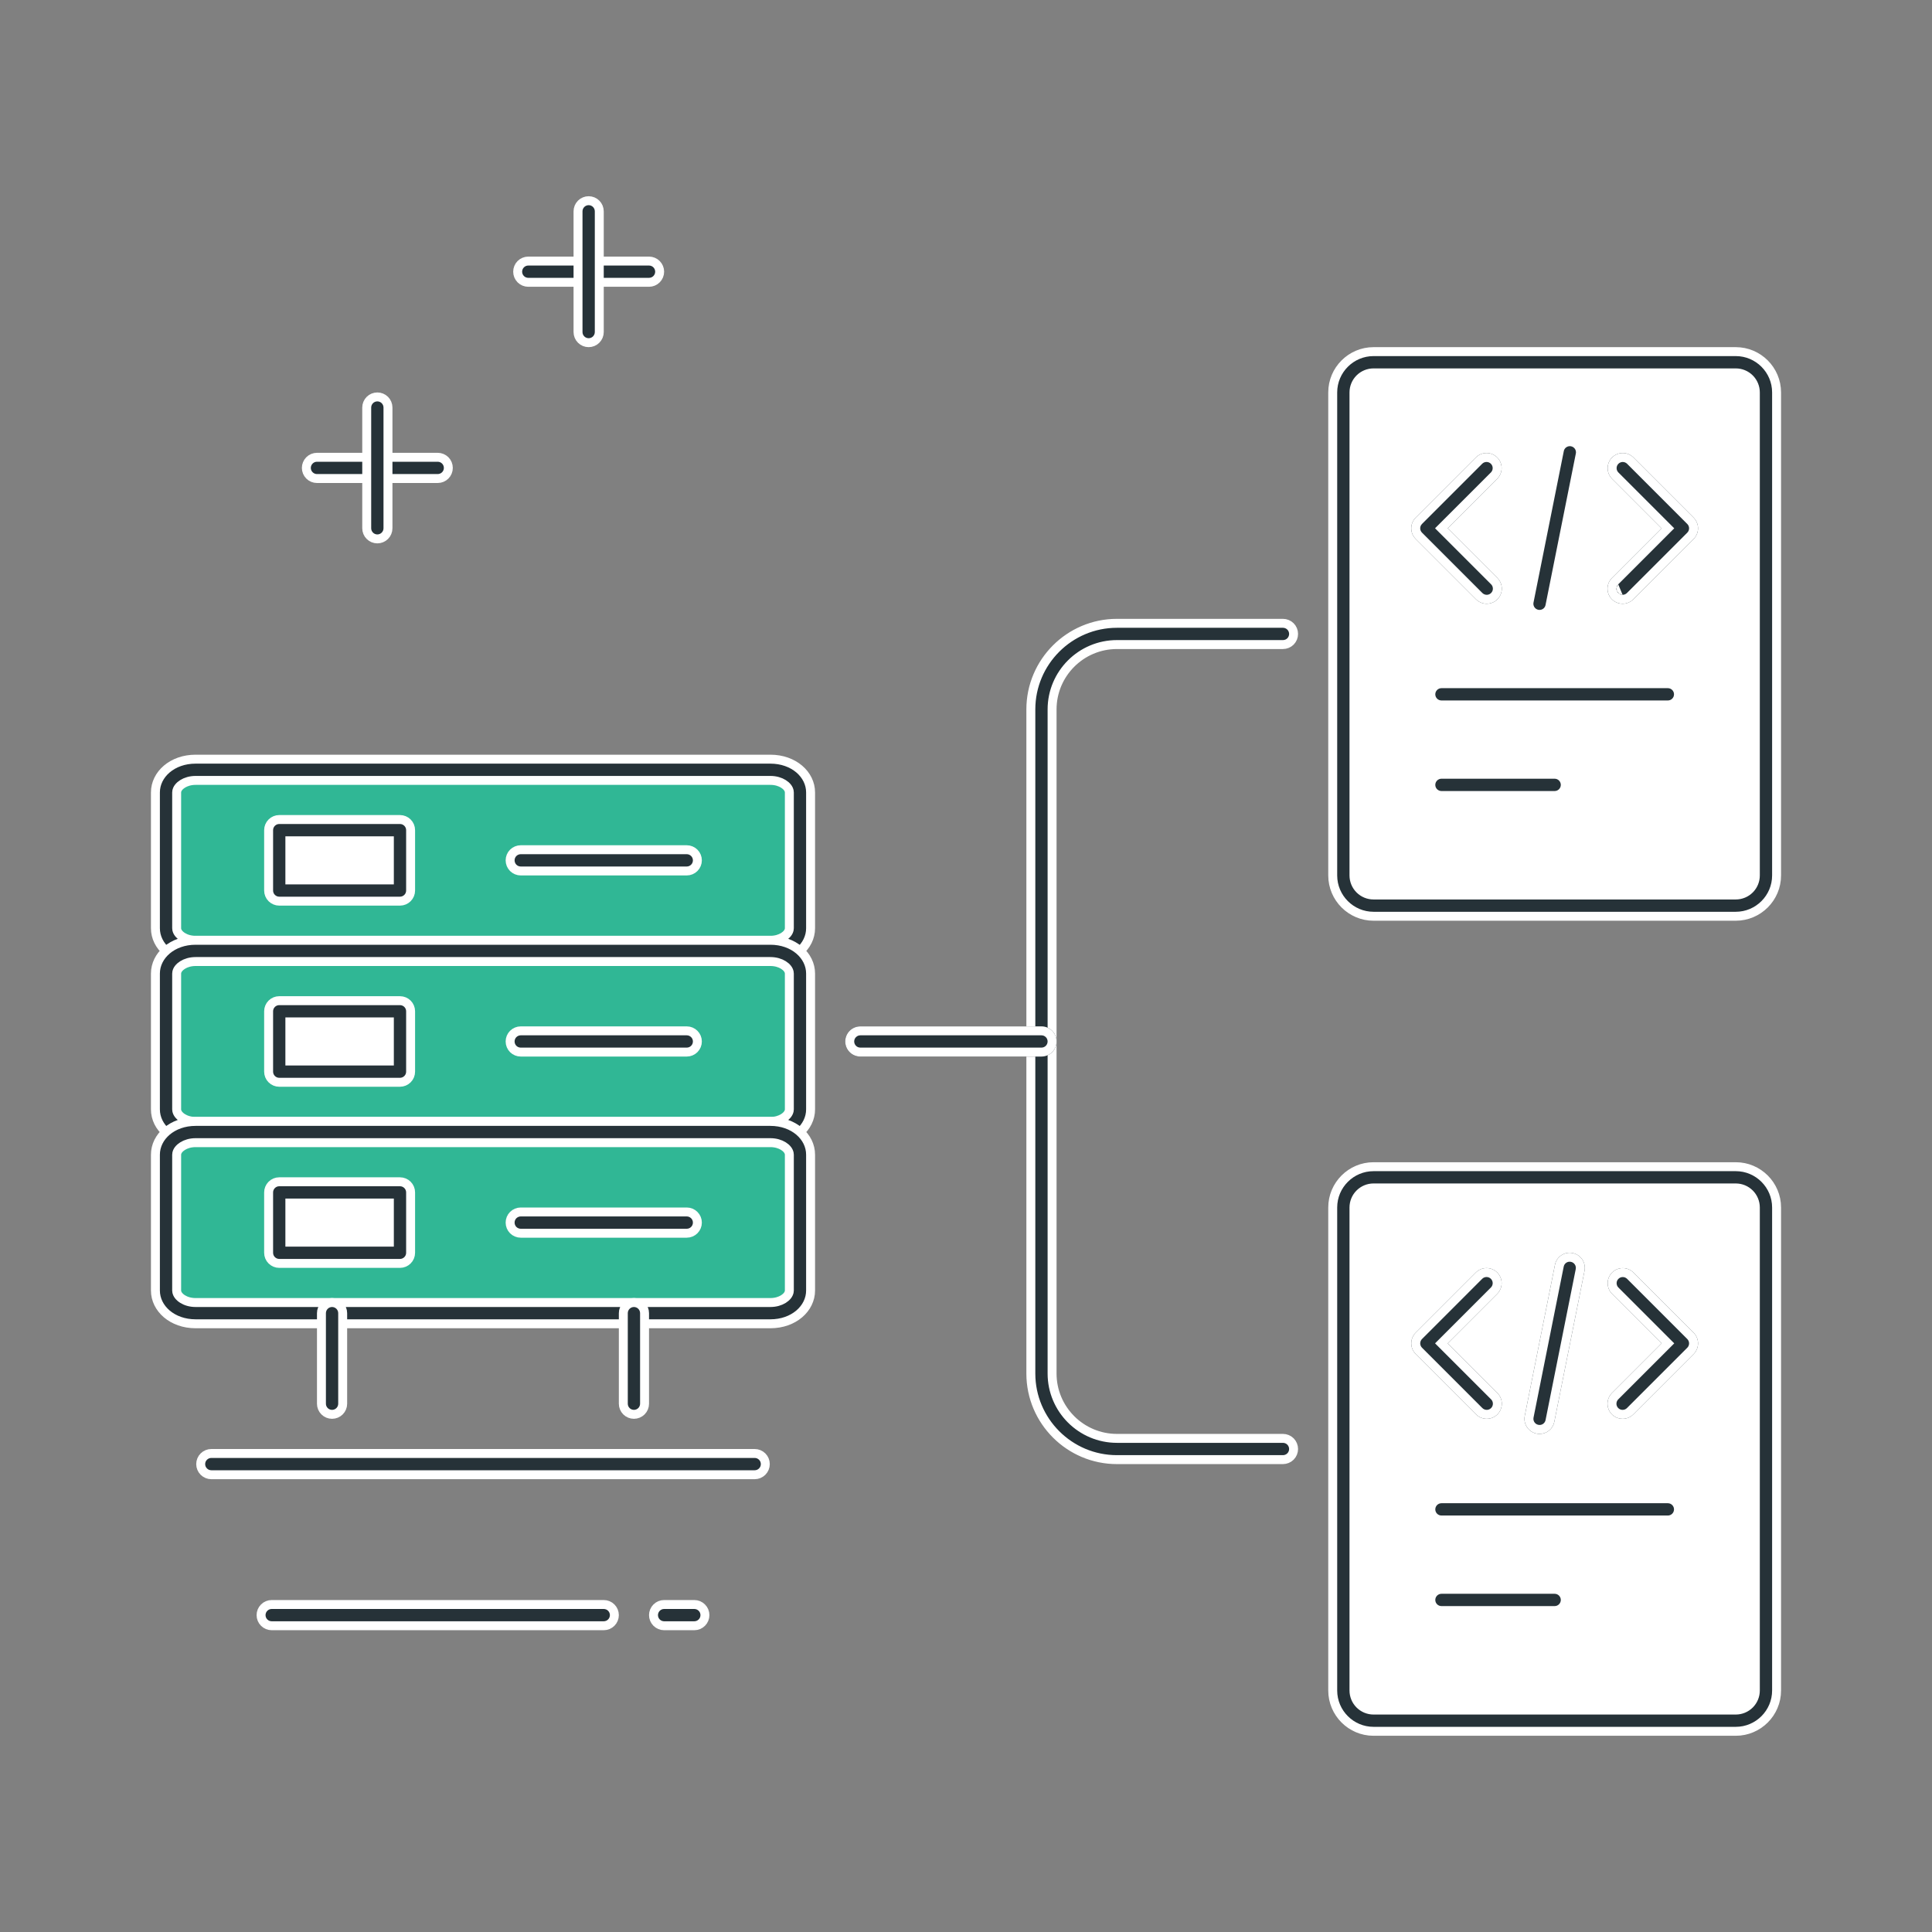
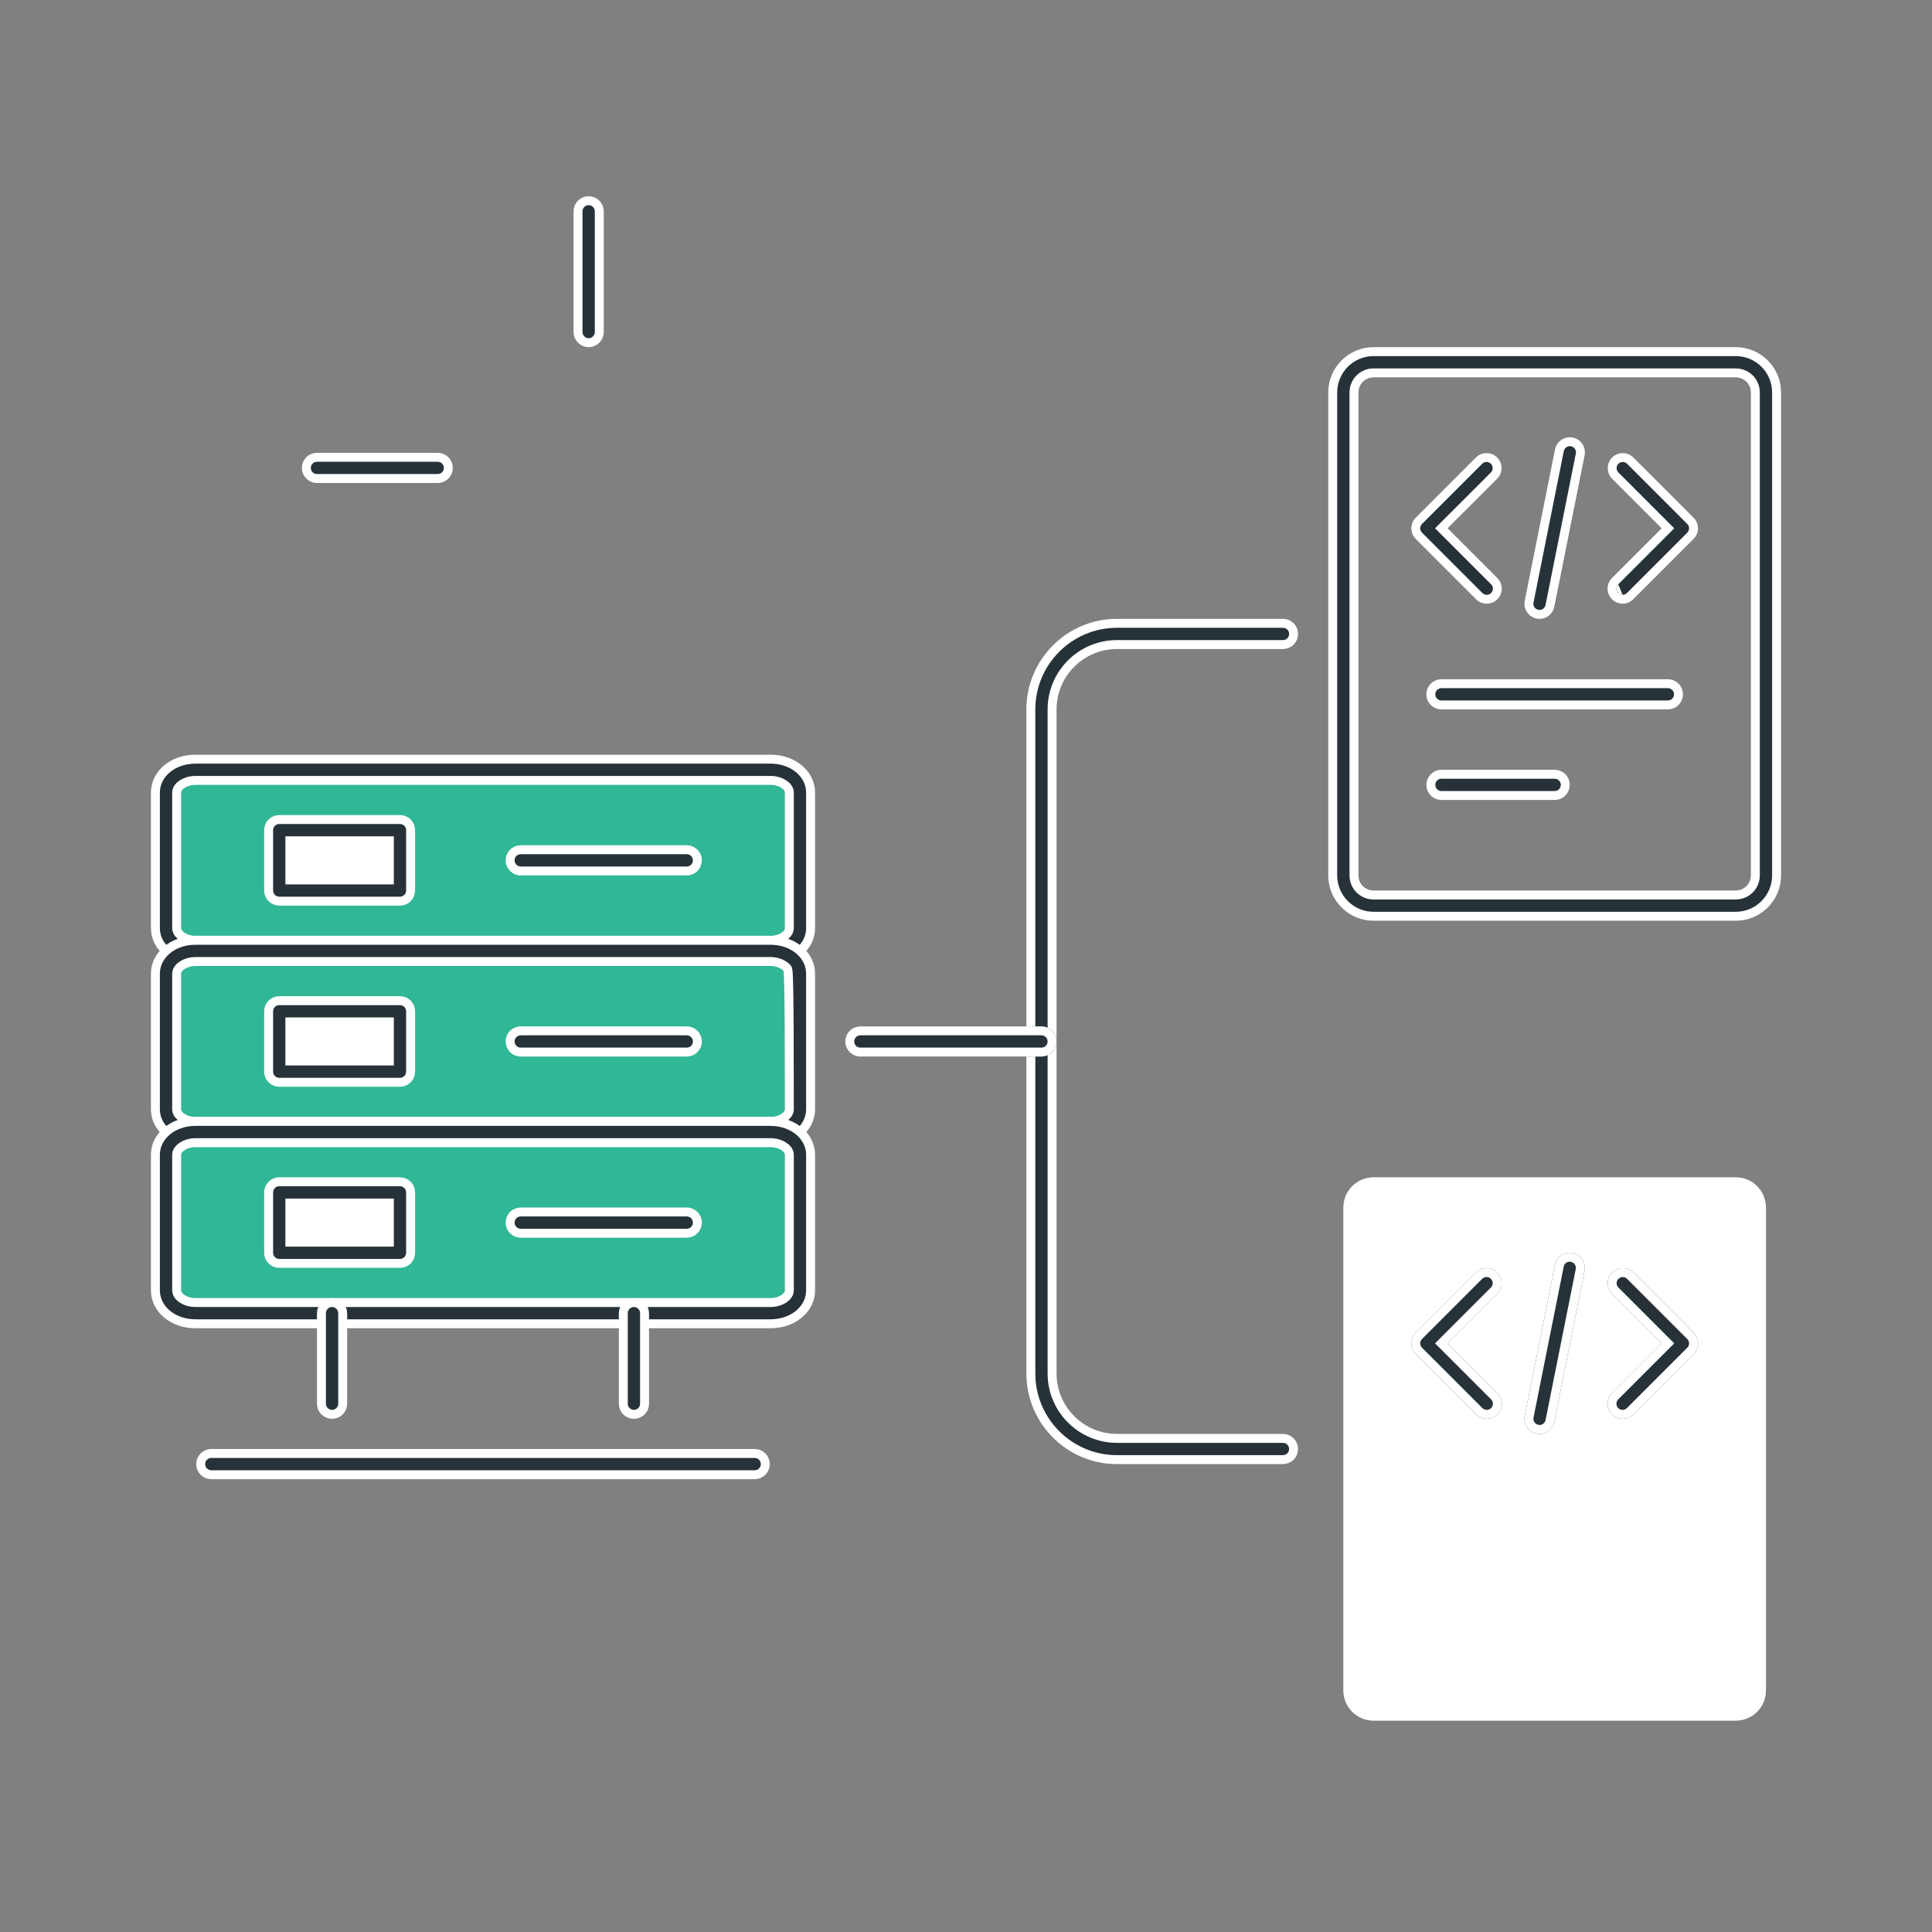
<svg xmlns="http://www.w3.org/2000/svg" width="108" height="108" viewBox="0 0 108 108" fill="none">
  <rect x="0" y="0" width="108" height="108" fill="#808080" stroke="none" />
  <g clip-path="url(#clip0_5437_21924)">
    <path d="M97.031 96.188H76.781C76.334 96.188 75.904 96.01 75.588 95.693C75.272 95.377 75.094 94.948 75.094 94.5V67.5C75.094 67.052 75.272 66.623 75.588 66.307C75.904 65.99 76.334 65.812 76.781 65.812H97.031C97.479 65.812 97.908 65.99 98.225 66.307C98.541 66.623 98.719 67.052 98.719 67.5V94.5C98.719 94.948 98.541 95.377 98.225 95.693C97.908 96.01 97.479 96.188 97.031 96.188Z" fill="white" />
-     <path d="M97.031 96.781H76.781C75.524 96.781 74.5 95.757 74.5 94.5V67.5C74.5 66.243 75.524 65.219 76.781 65.219H97.031C98.289 65.219 99.312 66.243 99.312 67.5V94.5C99.312 95.757 98.289 96.781 97.031 96.781ZM76.781 66.406C76.491 66.406 76.213 66.522 76.008 66.727C75.803 66.932 75.688 67.21 75.688 67.5V94.5C75.688 94.79 75.803 95.068 76.008 95.273C76.213 95.478 76.491 95.594 76.781 95.594H97.031C97.321 95.594 97.6 95.478 97.805 95.273C98.01 95.068 98.125 94.79 98.125 94.5V67.5C98.125 67.21 98.01 66.932 97.805 66.727C97.6 66.522 97.321 66.406 97.031 66.406H76.781ZM38.812 90.88H37.125C36.968 90.88 36.816 90.817 36.705 90.706C36.594 90.595 36.531 90.444 36.531 90.286C36.531 90.129 36.594 89.978 36.705 89.867C36.816 89.755 36.968 89.693 37.125 89.693H38.812C38.97 89.693 39.121 89.755 39.232 89.867C39.344 89.978 39.406 90.129 39.406 90.286C39.406 90.444 39.344 90.595 39.232 90.706C39.121 90.817 38.97 90.88 38.812 90.88ZM33.75 90.88H15.188C15.03 90.88 14.879 90.817 14.768 90.706C14.656 90.595 14.594 90.444 14.594 90.286C14.594 90.129 14.656 89.978 14.768 89.867C14.879 89.755 15.03 89.693 15.188 89.693H33.75C33.907 89.693 34.059 89.755 34.17 89.867C34.281 89.978 34.344 90.129 34.344 90.286C34.344 90.444 34.281 90.595 34.17 90.706C34.059 90.817 33.907 90.88 33.75 90.88ZM36.281 15.781H29.531C29.374 15.781 29.223 15.719 29.111 15.607C29 15.496 28.938 15.345 28.938 15.188C28.938 15.03 29 14.879 29.111 14.768C29.223 14.656 29.374 14.594 29.531 14.594H36.281C36.439 14.594 36.59 14.656 36.701 14.768C36.812 14.879 36.875 15.03 36.875 15.188C36.875 15.345 36.812 15.496 36.701 15.607C36.59 15.719 36.439 15.781 36.281 15.781Z" fill="#263238" stroke="white" stroke-width="0.5" />
    <path d="M32.906 19.156C32.749 19.156 32.598 19.094 32.486 18.982C32.375 18.871 32.312 18.72 32.312 18.562V11.812C32.312 11.655 32.375 11.504 32.486 11.393C32.598 11.281 32.749 11.219 32.906 11.219C33.064 11.219 33.215 11.281 33.326 11.393C33.437 11.504 33.5 11.655 33.5 11.812V18.562C33.5 18.72 33.437 18.871 33.326 18.982C33.215 19.094 33.064 19.156 32.906 19.156ZM24.469 26.75H17.719C17.561 26.75 17.41 26.687 17.299 26.576C17.188 26.465 17.125 26.314 17.125 26.156C17.125 25.999 17.188 25.848 17.299 25.736C17.41 25.625 17.561 25.562 17.719 25.562H24.469C24.626 25.562 24.777 25.625 24.889 25.736C25 25.848 25.062 25.999 25.062 26.156C25.062 26.314 25 26.465 24.889 26.576C24.777 26.687 24.626 26.75 24.469 26.75Z" fill="#263238" stroke="white" stroke-width="0.5" />
-     <path d="M21.094 30.125C20.936 30.125 20.785 30.062 20.674 29.951C20.563 29.84 20.5 29.689 20.5 29.531V22.781C20.5 22.624 20.563 22.473 20.674 22.361C20.785 22.25 20.936 22.188 21.094 22.188C21.251 22.188 21.402 22.25 21.514 22.361C21.625 22.473 21.688 22.624 21.688 22.781V29.531C21.688 29.689 21.625 29.84 21.514 29.951C21.402 30.062 21.251 30.125 21.094 30.125ZM93.234 84.969H80.578C80.421 84.969 80.27 84.906 80.158 84.795C80.047 84.683 79.984 84.532 79.984 84.375C79.984 84.218 80.047 84.067 80.158 83.955C80.27 83.844 80.421 83.781 80.578 83.781H93.234C93.392 83.781 93.543 83.844 93.654 83.955C93.766 84.067 93.828 84.218 93.828 84.375C93.828 84.532 93.766 84.683 93.654 84.795C93.543 84.906 93.392 84.969 93.234 84.969ZM86.906 90.031H80.578C80.421 90.031 80.27 89.969 80.158 89.857C80.047 89.746 79.984 89.595 79.984 89.438C79.984 89.28 80.047 89.129 80.158 89.018C80.27 88.906 80.421 88.844 80.578 88.844H86.906C87.064 88.844 87.215 88.906 87.326 89.018C87.437 89.129 87.5 89.28 87.5 89.438C87.5 89.595 87.437 89.746 87.326 89.857C87.215 89.969 87.064 90.031 86.906 90.031Z" fill="#263238" stroke="white" stroke-width="0.5" />
    <path d="M43.065 53.156H10.935C10.022 53.156 9.281 52.589 9.281 51.891V44.297C9.281 43.598 10.022 43.031 10.935 43.031H43.065C43.978 43.031 44.719 43.598 44.719 44.297V51.891C44.719 52.589 43.978 53.156 43.065 53.156Z" fill="#30B795" />
    <path d="M43.067 53.75H10.933C9.631 53.75 8.688 52.898 8.688 51.891V44.297C8.688 43.29 9.631 42.438 10.933 42.438H43.065C44.369 42.438 45.312 43.29 45.312 44.297V51.891C45.312 52.898 44.369 53.75 43.067 53.75ZM10.933 43.625C10.637 43.625 10.389 43.706 10.209 43.818C10.119 43.874 10.042 43.94 9.984 44.014C9.931 44.081 9.875 44.18 9.875 44.297V51.891C9.875 52.007 9.931 52.106 9.984 52.174C10.042 52.247 10.119 52.314 10.209 52.369C10.389 52.482 10.637 52.562 10.933 52.562H43.065C43.361 52.562 43.61 52.482 43.791 52.37C43.88 52.314 43.958 52.247 44.016 52.174C44.069 52.106 44.125 52.007 44.125 51.891V44.297C44.125 44.18 44.069 44.081 44.016 44.014C43.958 43.94 43.881 43.874 43.791 43.818C43.611 43.706 43.362 43.625 43.067 43.625H10.933Z" fill="#263238" stroke="white" stroke-width="0.5" />
    <path d="M38.391 48.688H29.109C28.952 48.688 28.801 48.625 28.689 48.514C28.578 48.402 28.516 48.251 28.516 48.094C28.516 47.936 28.578 47.785 28.689 47.674C28.801 47.563 28.952 47.5 29.109 47.5H38.391C38.548 47.5 38.699 47.563 38.81 47.674C38.922 47.785 38.984 47.936 38.984 48.094C38.984 48.251 38.922 48.402 38.81 48.514C38.699 48.625 38.548 48.688 38.391 48.688Z" fill="#263238" stroke="white" stroke-width="0.5" />
    <path d="M15.609 46.406H22.359V49.781H15.609V46.406Z" fill="white" />
    <path d="M16.203 48.938V49.188H16.453H21.516H21.766V48.938V47.25V47H21.516H16.453H16.203V47.25V48.938ZM22.359 50.375H15.609C15.452 50.375 15.301 50.312 15.19 50.201C15.078 50.09 15.016 49.939 15.016 49.781V46.406C15.016 46.249 15.078 46.098 15.19 45.986C15.301 45.875 15.452 45.812 15.609 45.812H22.359C22.517 45.812 22.668 45.875 22.779 45.986C22.891 46.098 22.953 46.249 22.953 46.406V49.781C22.953 49.939 22.891 50.09 22.779 50.201C22.668 50.312 22.517 50.375 22.359 50.375Z" fill="#263238" stroke="white" stroke-width="0.5" />
    <path d="M43.065 63.281H10.935C10.022 63.281 9.281 62.714 9.281 62.016V54.422C9.281 53.723 10.022 53.156 10.935 53.156H43.065C43.978 53.156 44.719 53.723 44.719 54.422V62.016C44.719 62.714 43.978 63.281 43.065 63.281Z" fill="#30B795" />
-     <path d="M43.067 63.875H10.933C9.631 63.875 8.688 63.023 8.688 62.016V54.422C8.688 53.415 9.631 52.562 10.933 52.562H43.065C44.369 52.562 45.312 53.415 45.312 54.422V62.016C45.312 63.023 44.369 63.875 43.067 63.875ZM10.933 53.75C10.637 53.75 10.389 53.831 10.209 53.943C10.119 53.999 10.042 54.065 9.984 54.139C9.931 54.206 9.875 54.305 9.875 54.422V62.016C9.875 62.132 9.931 62.231 9.984 62.299C10.042 62.372 10.119 62.439 10.209 62.494C10.389 62.607 10.637 62.688 10.933 62.688H43.065C43.361 62.688 43.61 62.607 43.791 62.495C43.88 62.439 43.958 62.372 44.016 62.299C44.069 62.231 44.125 62.132 44.125 62.016V54.422C44.125 54.305 44.069 54.206 44.016 54.139C43.958 54.065 43.881 53.999 43.791 53.943C43.611 53.831 43.362 53.75 43.067 53.75H10.933Z" fill="#263238" stroke="white" stroke-width="0.5" />
+     <path d="M43.067 63.875H10.933C9.631 63.875 8.688 63.023 8.688 62.016V54.422C8.688 53.415 9.631 52.562 10.933 52.562H43.065C44.369 52.562 45.312 53.415 45.312 54.422V62.016C45.312 63.023 44.369 63.875 43.067 63.875ZM10.933 53.75C10.637 53.75 10.389 53.831 10.209 53.943C10.119 53.999 10.042 54.065 9.984 54.139C9.931 54.206 9.875 54.305 9.875 54.422V62.016C9.875 62.132 9.931 62.231 9.984 62.299C10.042 62.372 10.119 62.439 10.209 62.494C10.389 62.607 10.637 62.688 10.933 62.688H43.065C43.361 62.688 43.61 62.607 43.791 62.495C43.88 62.439 43.958 62.372 44.016 62.299C44.069 62.231 44.125 62.132 44.125 62.016C44.125 54.305 44.069 54.206 44.016 54.139C43.958 54.065 43.881 53.999 43.791 53.943C43.611 53.831 43.362 53.75 43.067 53.75H10.933Z" fill="#263238" stroke="white" stroke-width="0.5" />
    <path d="M38.391 58.812H29.109C28.952 58.812 28.801 58.75 28.689 58.639C28.578 58.527 28.516 58.376 28.516 58.219C28.516 58.061 28.578 57.91 28.689 57.799C28.801 57.688 28.952 57.625 29.109 57.625H38.391C38.548 57.625 38.699 57.688 38.81 57.799C38.922 57.91 38.984 58.061 38.984 58.219C38.984 58.376 38.922 58.527 38.81 58.639C38.699 58.75 38.548 58.812 38.391 58.812Z" fill="#263238" stroke="white" stroke-width="0.5" />
    <path d="M15.609 56.531H22.359V59.906H15.609V56.531Z" fill="white" />
    <path d="M16.203 59.062V59.312H16.453H21.516H21.766V59.062V57.375V57.125H21.516H16.453H16.203V57.375V59.062ZM22.359 60.5H15.609C15.452 60.5 15.301 60.437 15.19 60.326C15.078 60.215 15.016 60.064 15.016 59.906V56.531C15.016 56.374 15.078 56.223 15.19 56.111C15.301 56 15.452 55.938 15.609 55.938H22.359C22.517 55.938 22.668 56 22.779 56.111C22.891 56.223 22.953 56.374 22.953 56.531V59.906C22.953 60.064 22.891 60.215 22.779 60.326C22.668 60.437 22.517 60.5 22.359 60.5Z" fill="#263238" stroke="white" stroke-width="0.5" />
    <path d="M43.065 73.406H10.935C10.022 73.406 9.281 72.839 9.281 72.141V64.547C9.281 63.848 10.022 63.281 10.935 63.281H43.065C43.978 63.281 44.719 63.848 44.719 64.547V72.141C44.719 72.839 43.978 73.406 43.065 73.406Z" fill="#30B795" />
    <path d="M43.067 74H10.933C9.631 74 8.688 73.148 8.688 72.141V64.547C8.688 63.54 9.631 62.688 10.933 62.688H43.065C44.369 62.688 45.312 63.54 45.312 64.547V72.141C45.312 73.148 44.369 74 43.067 74ZM10.933 63.875C10.637 63.875 10.389 63.956 10.209 64.068C10.119 64.124 10.042 64.19 9.984 64.264C9.931 64.331 9.875 64.43 9.875 64.547V72.141C9.875 72.257 9.931 72.356 9.984 72.424C10.042 72.497 10.119 72.564 10.209 72.619C10.389 72.732 10.637 72.812 10.933 72.812H43.065C43.361 72.812 43.61 72.732 43.791 72.62C43.88 72.564 43.958 72.497 44.016 72.424C44.069 72.356 44.125 72.257 44.125 72.141V64.547C44.125 64.43 44.069 64.331 44.016 64.264C43.958 64.19 43.881 64.124 43.791 64.068C43.611 63.956 43.362 63.875 43.067 63.875H10.933Z" fill="#263238" stroke="white" stroke-width="0.5" />
    <path d="M38.391 68.938H29.109C28.952 68.938 28.801 68.875 28.689 68.764C28.578 68.652 28.516 68.501 28.516 68.344C28.516 68.186 28.578 68.035 28.689 67.924C28.801 67.813 28.952 67.75 29.109 67.75H38.391C38.548 67.75 38.699 67.813 38.81 67.924C38.922 68.035 38.984 68.186 38.984 68.344C38.984 68.501 38.922 68.652 38.81 68.764C38.699 68.875 38.548 68.938 38.391 68.938Z" fill="#263238" stroke="white" stroke-width="0.5" />
    <path d="M15.609 66.656H22.359V70.031H15.609V66.656Z" fill="white" />
    <path d="M16.203 69.188V69.438H16.453H21.516H21.766V69.188V67.5V67.25H21.516H16.453H16.203V67.5V69.188ZM22.359 70.625H15.609C15.452 70.625 15.301 70.562 15.19 70.451C15.078 70.34 15.016 70.189 15.016 70.031V66.656C15.016 66.499 15.078 66.348 15.19 66.236C15.301 66.125 15.452 66.062 15.609 66.062H22.359C22.517 66.062 22.668 66.125 22.779 66.236C22.891 66.348 22.953 66.499 22.953 66.656V70.031C22.953 70.189 22.891 70.34 22.779 70.451C22.668 70.562 22.517 70.625 22.359 70.625ZM42.188 82.438H11.812C11.655 82.438 11.504 82.375 11.393 82.264C11.281 82.152 11.219 82.001 11.219 81.844C11.219 81.686 11.281 81.535 11.393 81.424C11.504 81.313 11.655 81.25 11.812 81.25H42.188C42.345 81.25 42.496 81.313 42.607 81.424C42.719 81.535 42.781 81.686 42.781 81.844C42.781 82.001 42.719 82.152 42.607 82.264C42.496 82.375 42.345 82.438 42.188 82.438ZM18.562 79.062C18.405 79.062 18.254 79 18.143 78.889C18.031 78.777 17.969 78.626 17.969 78.469V73.406C17.969 73.249 18.031 73.098 18.143 72.986C18.254 72.875 18.405 72.812 18.562 72.812C18.72 72.812 18.871 72.875 18.982 72.986C19.094 73.098 19.156 73.249 19.156 73.406V78.469C19.156 78.626 19.094 78.777 18.982 78.889C18.871 79 18.72 79.062 18.562 79.062ZM35.438 79.062C35.28 79.062 35.129 79 35.018 78.889C34.906 78.777 34.844 78.626 34.844 78.469V73.406C34.844 73.249 34.906 73.098 35.018 72.986C35.129 72.875 35.28 72.812 35.438 72.812C35.595 72.812 35.746 72.875 35.857 72.986C35.969 73.098 36.031 73.249 36.031 73.406V78.469C36.031 78.626 35.969 78.777 35.857 78.889C35.746 79 35.595 79.062 35.438 79.062Z" fill="#263238" stroke="white" stroke-width="0.5" />
-     <path d="M97.031 50.625H76.781C76.334 50.625 75.904 50.447 75.588 50.131C75.272 49.814 75.094 49.385 75.094 48.938V21.938C75.094 21.49 75.272 21.061 75.588 20.744C75.904 20.428 76.334 20.25 76.781 20.25H97.031C97.479 20.25 97.908 20.428 98.225 20.744C98.541 21.061 98.719 21.49 98.719 21.938V48.938C98.719 49.385 98.541 49.814 98.225 50.131C97.908 50.447 97.479 50.625 97.031 50.625Z" fill="white" />
    <path d="M97.031 51.219H76.781C75.524 51.219 74.5 50.195 74.5 48.938V21.938C74.5 20.68 75.524 19.656 76.781 19.656H97.031C98.289 19.656 99.312 20.68 99.312 21.938V48.938C99.312 50.195 98.289 51.219 97.031 51.219ZM76.781 20.844C76.491 20.844 76.213 20.959 76.008 21.164C75.803 21.369 75.688 21.647 75.688 21.938V48.938C75.688 49.228 75.803 49.506 76.008 49.711C76.213 49.916 76.491 50.031 76.781 50.031H97.031C97.321 50.031 97.6 49.916 97.805 49.711C98.01 49.506 98.125 49.228 98.125 48.938V21.938C98.125 21.647 98.01 21.369 97.805 21.164C97.6 20.959 97.321 20.844 97.031 20.844H76.781Z" fill="#263238" stroke="white" stroke-width="0.5" />
    <path d="M86.062 33.75L87.75 25.312Z" fill="white" />
    <path d="M86.063 34.344L86.062 34.344C85.974 34.344 85.887 34.325 85.808 34.287C85.728 34.25 85.658 34.195 85.602 34.127C85.547 34.059 85.507 33.98 85.485 33.894C85.464 33.809 85.462 33.72 85.479 33.634C85.479 33.634 85.479 33.634 85.479 33.634L87.167 25.196L87.167 25.196L87.168 25.188C87.181 25.109 87.21 25.034 87.252 24.967C87.295 24.899 87.351 24.841 87.416 24.796C87.482 24.751 87.556 24.719 87.634 24.703C87.712 24.687 87.792 24.686 87.871 24.702C87.949 24.718 88.023 24.749 88.089 24.794C88.154 24.839 88.211 24.896 88.254 24.963C88.297 25.03 88.326 25.105 88.339 25.184C88.353 25.263 88.35 25.343 88.332 25.421L88.332 25.421L88.33 25.429L86.642 33.867L86.642 33.868C86.616 34.002 86.544 34.123 86.438 34.21C86.333 34.297 86.2 34.344 86.063 34.344ZM93.234 39.406H80.578C80.421 39.406 80.27 39.344 80.158 39.233C80.047 39.121 79.984 38.97 79.984 38.813C79.984 38.655 80.047 38.504 80.158 38.393C80.27 38.282 80.421 38.219 80.578 38.219H93.234C93.392 38.219 93.543 38.282 93.654 38.393C93.766 38.504 93.828 38.655 93.828 38.813C93.828 38.97 93.766 39.121 93.654 39.233C93.543 39.344 93.392 39.406 93.234 39.406ZM86.906 44.469H80.578C80.421 44.469 80.27 44.406 80.158 44.295C80.047 44.184 79.984 44.033 79.984 43.875C79.984 43.718 80.047 43.567 80.158 43.455C80.27 43.344 80.421 43.281 80.578 43.281H86.906C87.064 43.281 87.215 43.344 87.326 43.455C87.437 43.567 87.5 43.718 87.5 43.875C87.5 44.033 87.437 44.184 87.326 44.295C87.215 44.406 87.064 44.469 86.906 44.469ZM71.719 81.594H62.438C59.784 81.594 57.625 79.434 57.625 76.781V39.656C57.625 37.003 59.784 34.844 62.438 34.844H71.719C71.876 34.844 72.027 34.907 72.139 35.018C72.25 35.129 72.312 35.28 72.312 35.438C72.312 35.595 72.25 35.746 72.139 35.858C72.027 35.969 71.876 36.031 71.719 36.031H62.438C60.438 36.031 58.812 37.657 58.812 39.656V76.781C58.812 78.781 60.438 80.406 62.438 80.406H71.719C71.876 80.406 72.027 80.469 72.139 80.58C72.25 80.692 72.312 80.843 72.312 81C72.312 81.158 72.25 81.309 72.139 81.42C72.027 81.531 71.876 81.594 71.719 81.594Z" fill="#263238" stroke="white" stroke-width="0.5" />
    <path d="M58.219 59.062H48.094C47.87 59.062 47.655 58.974 47.497 58.815C47.339 58.657 47.25 58.443 47.25 58.219C47.25 57.995 47.339 57.78 47.497 57.622C47.655 57.464 47.87 57.375 48.094 57.375H58.219C58.443 57.375 58.657 57.464 58.815 57.622C58.974 57.78 59.062 57.995 59.062 58.219C59.062 58.443 58.974 58.657 58.815 58.815C58.657 58.974 58.443 59.062 58.219 59.062ZM83.109 33.75C82.885 33.75 82.671 33.661 82.512 33.504L79.137 30.129C78.979 29.97 78.89 29.756 78.89 29.532C78.89 29.308 78.979 29.094 79.137 28.936L82.512 25.561C82.671 25.407 82.884 25.322 83.106 25.324C83.327 25.326 83.538 25.414 83.695 25.571C83.851 25.727 83.94 25.939 83.942 26.16C83.944 26.381 83.859 26.595 83.705 26.754L80.927 29.531L83.705 32.309C83.823 32.427 83.904 32.577 83.937 32.741C83.969 32.904 83.953 33.074 83.889 33.229C83.825 33.383 83.717 33.515 83.578 33.608C83.439 33.7 83.276 33.75 83.109 33.75ZM90.703 33.75C90.536 33.75 90.373 33.7 90.235 33.608C90.096 33.515 89.988 33.384 89.924 33.23C89.86 33.076 89.843 32.906 89.876 32.743C89.908 32.579 89.988 32.429 90.106 32.311L92.883 29.533L90.106 26.755C89.952 26.596 89.867 26.383 89.869 26.162C89.871 25.941 89.96 25.729 90.116 25.573C90.272 25.416 90.484 25.327 90.705 25.325C90.927 25.323 91.14 25.409 91.299 25.562L94.674 28.937C94.832 29.096 94.921 29.31 94.921 29.534C94.921 29.758 94.832 29.972 94.674 30.13L91.299 33.505C91.14 33.662 90.926 33.75 90.703 33.75Z" fill="#263238" />
    <path fill-rule="evenodd" clip-rule="evenodd" d="M83.705 26.754C83.859 26.595 83.944 26.381 83.942 26.16C83.94 25.939 83.851 25.727 83.695 25.571C83.538 25.414 83.327 25.326 83.106 25.324C82.884 25.322 82.671 25.407 82.512 25.561L79.137 28.936C78.979 29.094 78.89 29.308 78.89 29.532C78.89 29.756 78.979 29.97 79.137 30.129L82.512 33.504C82.671 33.661 82.885 33.75 83.109 33.75C83.276 33.75 83.439 33.7 83.578 33.608C83.717 33.515 83.825 33.383 83.889 33.229C83.953 33.074 83.969 32.904 83.937 32.741C83.904 32.577 83.823 32.427 83.705 32.309L80.927 29.531L83.705 26.754ZM82.865 33.149L79.491 29.775C79.491 29.775 79.491 29.775 79.491 29.775C79.426 29.711 79.39 29.623 79.39 29.532C79.39 29.441 79.426 29.354 79.491 29.289C79.49 29.289 79.491 29.289 79.491 29.289L82.862 25.918C82.926 25.857 83.012 25.823 83.101 25.824C83.191 25.825 83.278 25.861 83.341 25.924C83.405 25.988 83.441 26.074 83.442 26.165C83.443 26.253 83.409 26.339 83.348 26.404L80.22 29.531L83.352 32.662C83.4 32.711 83.433 32.772 83.446 32.839C83.46 32.906 83.453 32.975 83.427 33.038C83.401 33.1 83.357 33.154 83.3 33.192C83.244 33.23 83.177 33.25 83.109 33.25C83.018 33.25 82.93 33.213 82.865 33.149C82.865 33.149 82.864 33.149 82.865 33.149ZM90.704 33.25C90.794 33.25 90.882 33.215 90.946 33.151C90.946 33.151 90.947 33.15 90.947 33.15L94.32 29.777C94.32 29.777 94.32 29.777 94.32 29.777C94.385 29.712 94.421 29.625 94.421 29.534C94.421 29.443 94.385 29.355 94.32 29.291C94.32 29.291 94.32 29.291 94.32 29.291L90.949 25.919C90.884 25.858 90.799 25.825 90.71 25.825C90.62 25.826 90.533 25.862 90.47 25.926C90.406 25.99 90.37 26.076 90.369 26.166C90.368 26.255 90.402 26.341 90.463 26.405L93.591 29.533L90.46 32.664M91.299 25.562C91.14 25.409 90.927 25.323 90.705 25.325C90.484 25.327 90.272 25.416 90.116 25.573C89.96 25.729 89.871 25.941 89.869 26.162C89.867 26.383 89.952 26.596 90.106 26.755L92.883 29.533L90.106 32.311C89.988 32.429 89.908 32.579 89.876 32.743C89.843 32.906 89.86 33.076 89.924 33.23C89.988 33.384 90.096 33.515 90.235 33.608C90.373 33.7 90.536 33.75 90.703 33.75C90.926 33.75 91.14 33.662 91.299 33.505L94.674 30.13C94.832 29.972 94.921 29.758 94.921 29.534C94.921 29.31 94.832 29.096 94.674 28.937L91.299 25.562ZM48.094 58.562H58.219C58.31 58.562 58.397 58.526 58.462 58.462C58.526 58.397 58.562 58.31 58.562 58.219C58.562 58.128 58.526 58.04 58.462 57.976C58.397 57.911 58.31 57.875 58.219 57.875H48.094C48.003 57.875 47.915 57.911 47.851 57.976C47.786 58.04 47.75 58.128 47.75 58.219C47.75 58.31 47.786 58.397 47.851 58.462C47.915 58.526 48.003 58.562 48.094 58.562ZM90.704 33.25C90.636 33.25 90.569 33.23 90.512 33.192ZM90.512 33.192C90.456 33.154 90.412 33.101 90.386 33.038ZM90.386 33.038C90.36 32.975 90.353 32.906 90.366 32.84ZM90.366 32.84C90.379 32.773 90.412 32.712 90.46 32.664ZM48.094 59.062H58.219C58.443 59.062 58.657 58.974 58.815 58.815C58.974 58.657 59.062 58.443 59.062 58.219C59.062 57.995 58.974 57.78 58.815 57.622C58.657 57.464 58.443 57.375 58.219 57.375H48.094C47.87 57.375 47.655 57.464 47.497 57.622C47.339 57.78 47.25 57.995 47.25 58.219C47.25 58.443 47.339 58.657 47.497 58.815C47.655 58.974 47.87 59.062 48.094 59.062Z" fill="white" />
    <path d="M86.062 79.312L87.75 70.875Z" fill="white" />
    <path d="M86.063 80.156C85.938 80.156 85.815 80.129 85.702 80.076C85.589 80.022 85.489 79.944 85.41 79.848C85.331 79.751 85.274 79.638 85.243 79.517C85.213 79.396 85.21 79.27 85.235 79.147L86.922 70.71C86.943 70.6 86.985 70.497 87.046 70.404C87.108 70.311 87.187 70.232 87.279 70.171C87.372 70.109 87.475 70.066 87.585 70.045C87.694 70.024 87.806 70.025 87.914 70.048C88.134 70.092 88.326 70.221 88.45 70.407C88.575 70.593 88.62 70.821 88.576 71.04L86.888 79.478C86.851 79.669 86.748 79.842 86.598 79.965C86.447 80.089 86.258 80.157 86.063 80.156ZM83.11 79.312C82.886 79.312 82.671 79.224 82.513 79.066L79.138 75.691C78.98 75.533 78.891 75.318 78.891 75.095C78.891 74.871 78.98 74.656 79.138 74.498L82.513 71.123C82.672 70.969 82.885 70.884 83.106 70.886C83.327 70.888 83.539 70.977 83.695 71.133C83.852 71.29 83.941 71.501 83.942 71.723C83.945 71.944 83.859 72.157 83.706 72.316L80.928 75.094L83.706 77.871C83.824 77.989 83.904 78.14 83.937 78.303C83.97 78.467 83.953 78.637 83.89 78.791C83.826 78.945 83.718 79.077 83.579 79.17C83.44 79.263 83.277 79.312 83.11 79.312ZM90.704 79.312C90.537 79.312 90.374 79.263 90.235 79.17C90.097 79.078 89.989 78.946 89.925 78.792C89.861 78.638 89.844 78.469 89.876 78.305C89.909 78.141 89.989 77.991 90.106 77.873L92.884 75.095L90.106 72.318C89.953 72.159 89.868 71.945 89.87 71.724C89.871 71.503 89.96 71.291 90.117 71.135C90.273 70.979 90.485 70.89 90.706 70.888C90.927 70.886 91.14 70.971 91.299 71.125L94.674 74.5C94.833 74.658 94.921 74.873 94.921 75.096C94.921 75.32 94.833 75.535 94.674 75.693L91.299 79.068C91.141 79.225 90.927 79.313 90.704 79.312Z" fill="#263238" />
    <path fill-rule="evenodd" clip-rule="evenodd" d="M86.062 79.656L86.064 79.656C86.143 79.656 86.219 79.629 86.28 79.579C86.341 79.529 86.382 79.46 86.398 79.382L86.398 79.38L88.085 70.943C88.103 70.853 88.085 70.76 88.034 70.685C87.984 70.609 87.905 70.556 87.816 70.538L87.812 70.537C87.768 70.528 87.723 70.528 87.679 70.536C87.635 70.545 87.594 70.562 87.557 70.587C87.52 70.611 87.488 70.643 87.463 70.68C87.439 70.718 87.422 70.759 87.413 70.803L87.412 70.808L85.725 79.245C85.715 79.295 85.716 79.347 85.728 79.396C85.741 79.445 85.764 79.491 85.796 79.531C85.829 79.57 85.869 79.602 85.915 79.623C85.961 79.645 86.012 79.656 86.062 79.656ZM85.235 79.147L86.922 70.71C86.943 70.6 86.985 70.497 87.046 70.404C87.108 70.311 87.187 70.232 87.279 70.171C87.372 70.109 87.475 70.066 87.585 70.045C87.694 70.024 87.806 70.025 87.914 70.048C88.134 70.092 88.326 70.221 88.45 70.407C88.575 70.593 88.62 70.821 88.576 71.04L86.888 79.478C86.851 79.669 86.748 79.842 86.598 79.965C86.447 80.089 86.258 80.157 86.063 80.156C85.938 80.156 85.815 80.129 85.702 80.076C85.589 80.022 85.489 79.944 85.41 79.848C85.331 79.751 85.274 79.638 85.243 79.517C85.213 79.396 85.21 79.27 85.235 79.147ZM83.706 77.871L80.928 75.094L83.706 72.316C83.859 72.157 83.945 71.944 83.942 71.723C83.941 71.501 83.852 71.29 83.695 71.133C83.539 70.977 83.327 70.888 83.106 70.886C82.885 70.884 82.672 70.969 82.513 71.123L79.138 74.498C78.98 74.656 78.891 74.871 78.891 75.095C78.891 75.318 78.98 75.533 79.138 75.691L82.513 79.066C82.671 79.224 82.886 79.312 83.11 79.312C83.277 79.312 83.44 79.263 83.579 79.17C83.718 79.077 83.826 78.945 83.89 78.791C83.953 78.637 83.97 78.467 83.937 78.303C83.904 78.14 83.824 77.989 83.706 77.871ZM83.11 78.812C83.178 78.812 83.245 78.792 83.301 78.754C83.358 78.717 83.402 78.663 83.427 78.6C83.454 78.537 83.46 78.468 83.447 78.401C83.434 78.335 83.401 78.273 83.353 78.225L80.221 75.094L83.348 71.966C83.41 71.902 83.443 71.816 83.443 71.727C83.442 71.637 83.406 71.551 83.342 71.487C83.278 71.423 83.192 71.387 83.102 71.386C83.013 71.385 82.927 71.419 82.862 71.48L79.491 74.852C79.491 74.852 79.491 74.852 79.491 74.852C79.427 74.916 79.391 75.003 79.391 75.095C79.391 75.186 79.427 75.273 79.491 75.338C79.491 75.338 79.491 75.338 79.491 75.338L82.865 78.712C82.865 78.712 82.865 78.711 82.865 78.712C82.93 78.776 83.018 78.812 83.11 78.812ZM90.704 78.812C90.795 78.813 90.882 78.777 90.947 78.713C90.947 78.713 90.947 78.713 90.947 78.713L94.321 75.339C94.321 75.339 94.321 75.339 94.321 75.339C94.385 75.275 94.421 75.187 94.421 75.096C94.421 75.005 94.385 74.918 94.321 74.853C94.321 74.853 94.321 74.853 94.321 74.853L90.95 71.482C90.885 71.421 90.799 71.387 90.71 71.388C90.62 71.389 90.534 71.425 90.47 71.489C90.406 71.552 90.37 71.638 90.37 71.729C90.369 71.818 90.403 71.903 90.464 71.968L93.591 75.095L90.46 78.226C90.46 78.226 90.461 78.226 90.46 78.226C90.413 78.274 90.38 78.336 90.367 78.402C90.354 78.469 90.36 78.538 90.386 78.6C90.412 78.663 90.457 78.717 90.513 78.755C90.57 78.792 90.636 78.812 90.704 78.812ZM90.106 77.873L92.884 75.095L90.106 72.318C89.953 72.159 89.868 71.945 89.87 71.724C89.871 71.503 89.96 71.291 90.117 71.135C90.273 70.979 90.485 70.89 90.706 70.888C90.927 70.886 91.14 70.971 91.299 71.125L94.674 74.5C94.833 74.658 94.921 74.873 94.921 75.096C94.921 75.32 94.833 75.535 94.674 75.693L91.299 79.068C91.141 79.225 90.927 79.313 90.704 79.312C90.537 79.312 90.374 79.263 90.235 79.17C90.097 79.078 89.989 78.946 89.925 78.792C89.861 78.638 89.844 78.469 89.876 78.305C89.909 78.141 89.989 77.991 90.106 77.873Z" fill="white" />
  </g>
  <defs>
    <clipPath id="clip0_5437_21924">
      <rect width="108" height="108" fill="white" />
    </clipPath>
  </defs>
</svg>